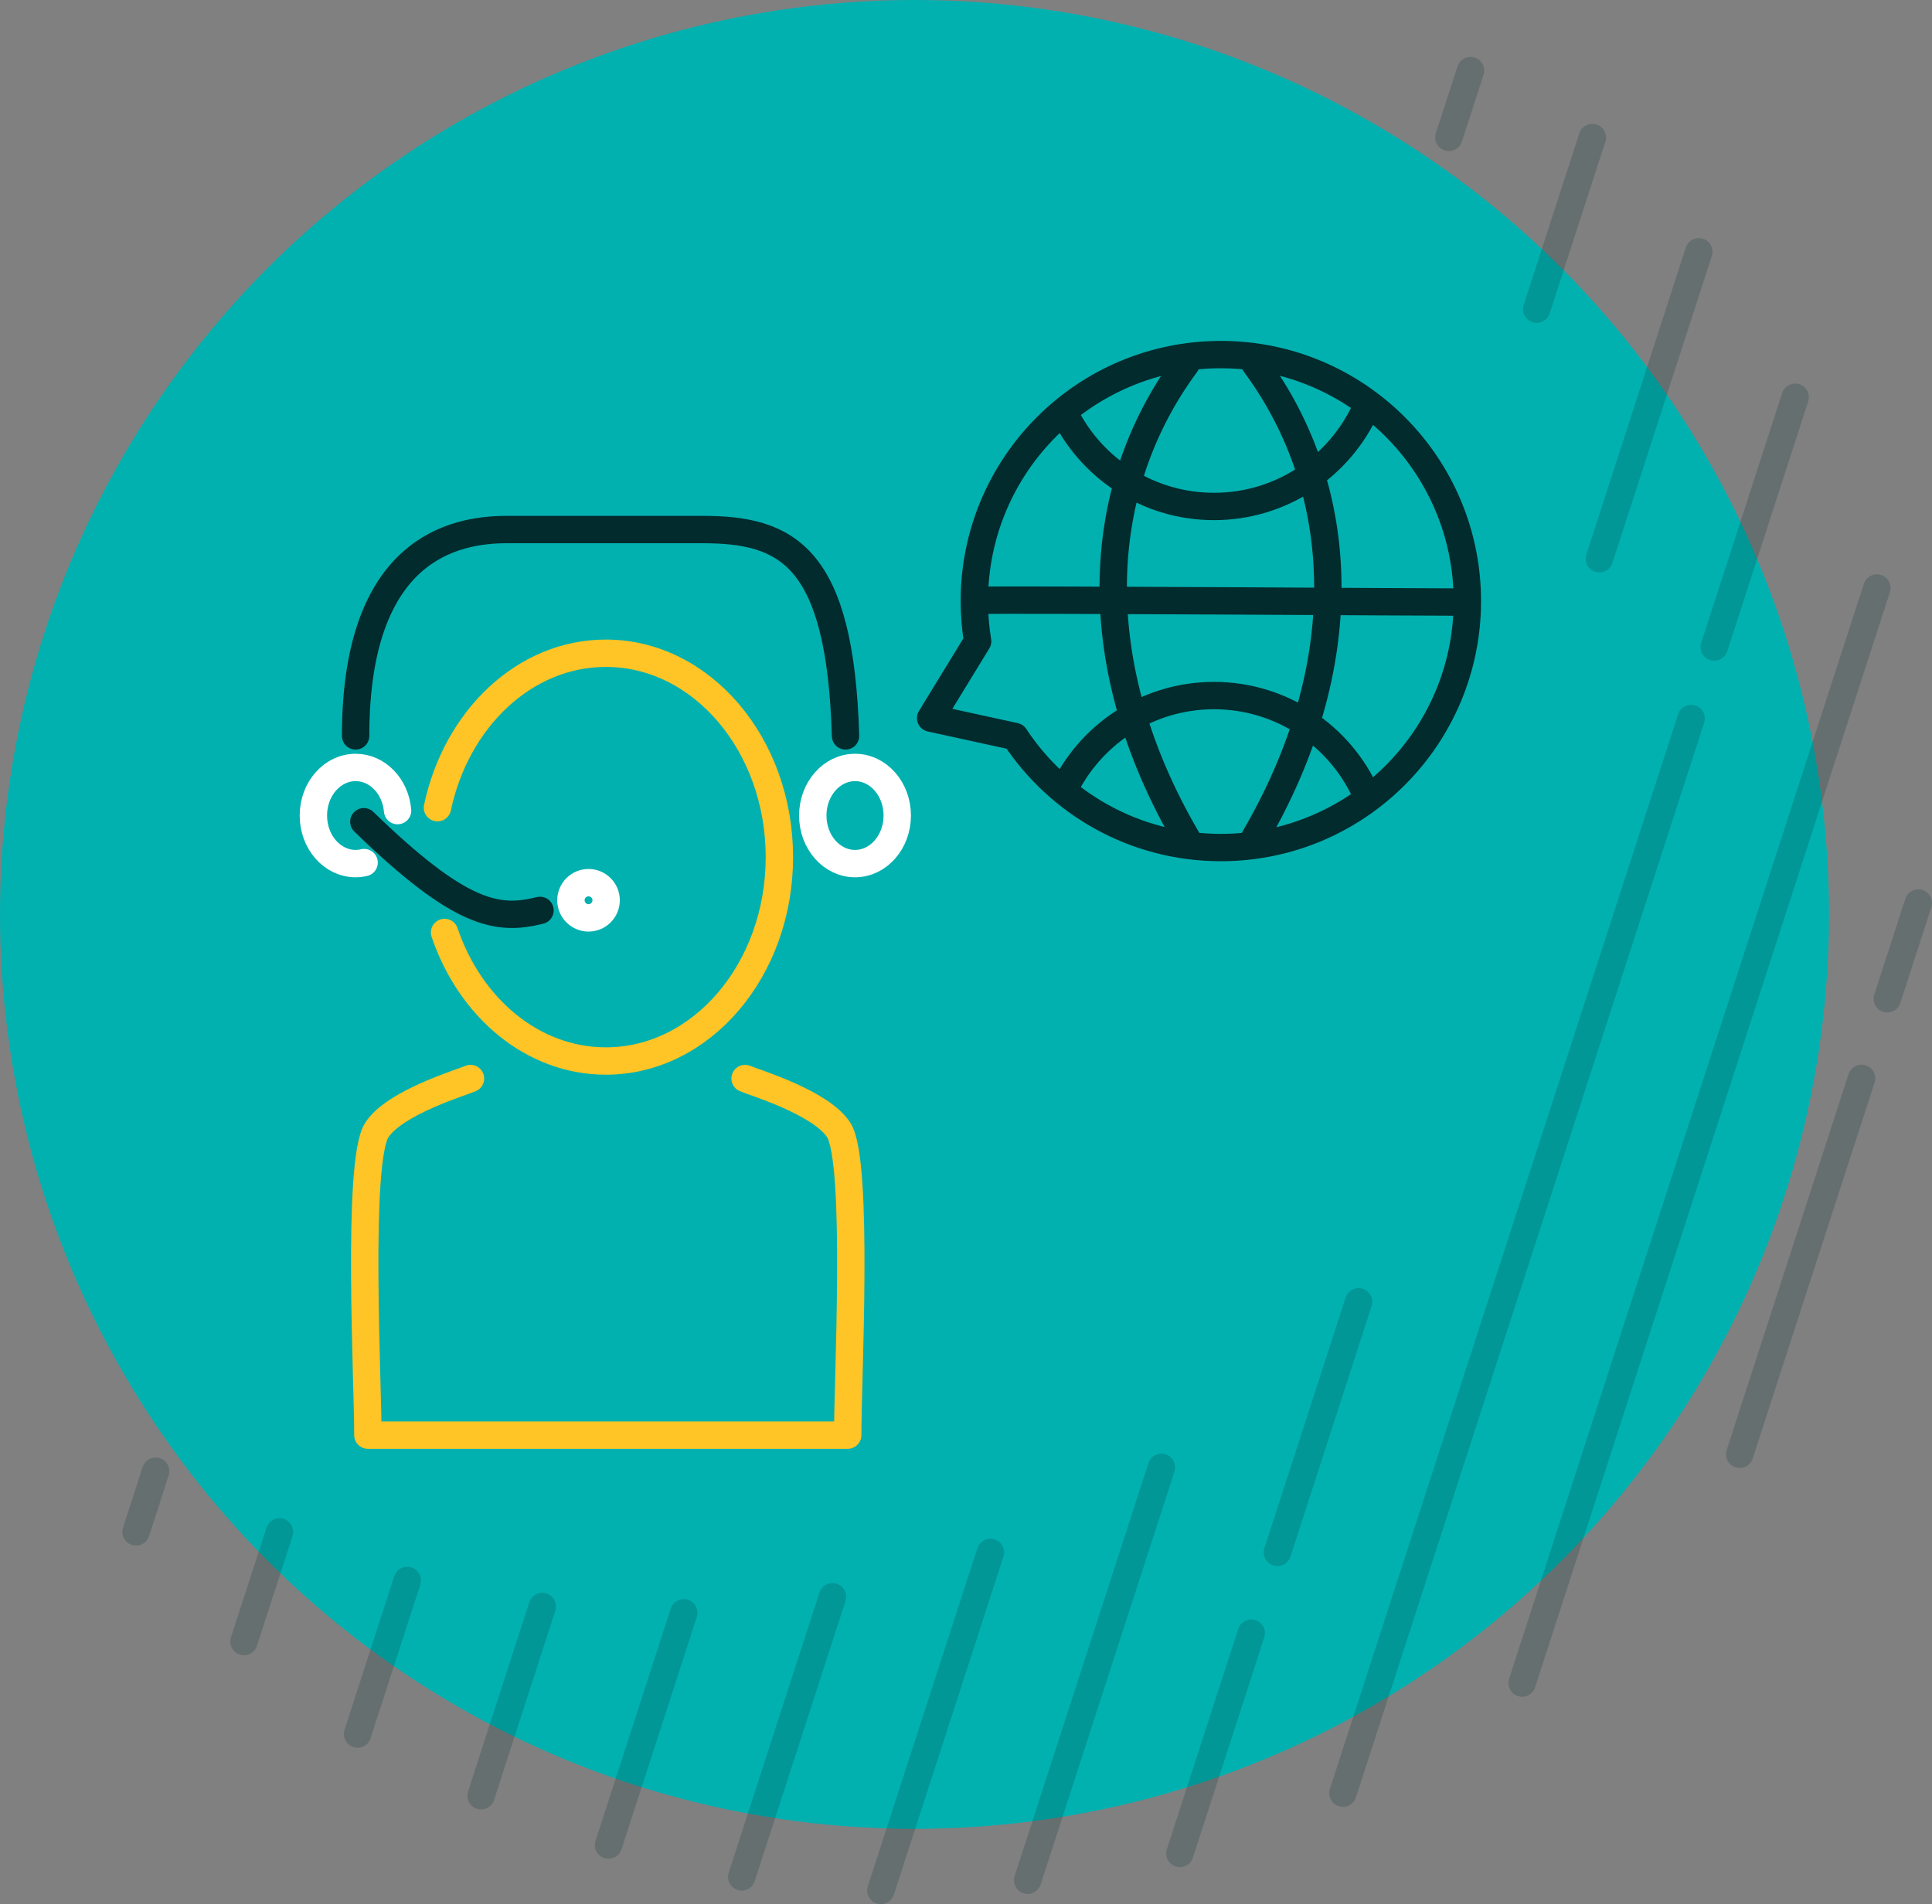
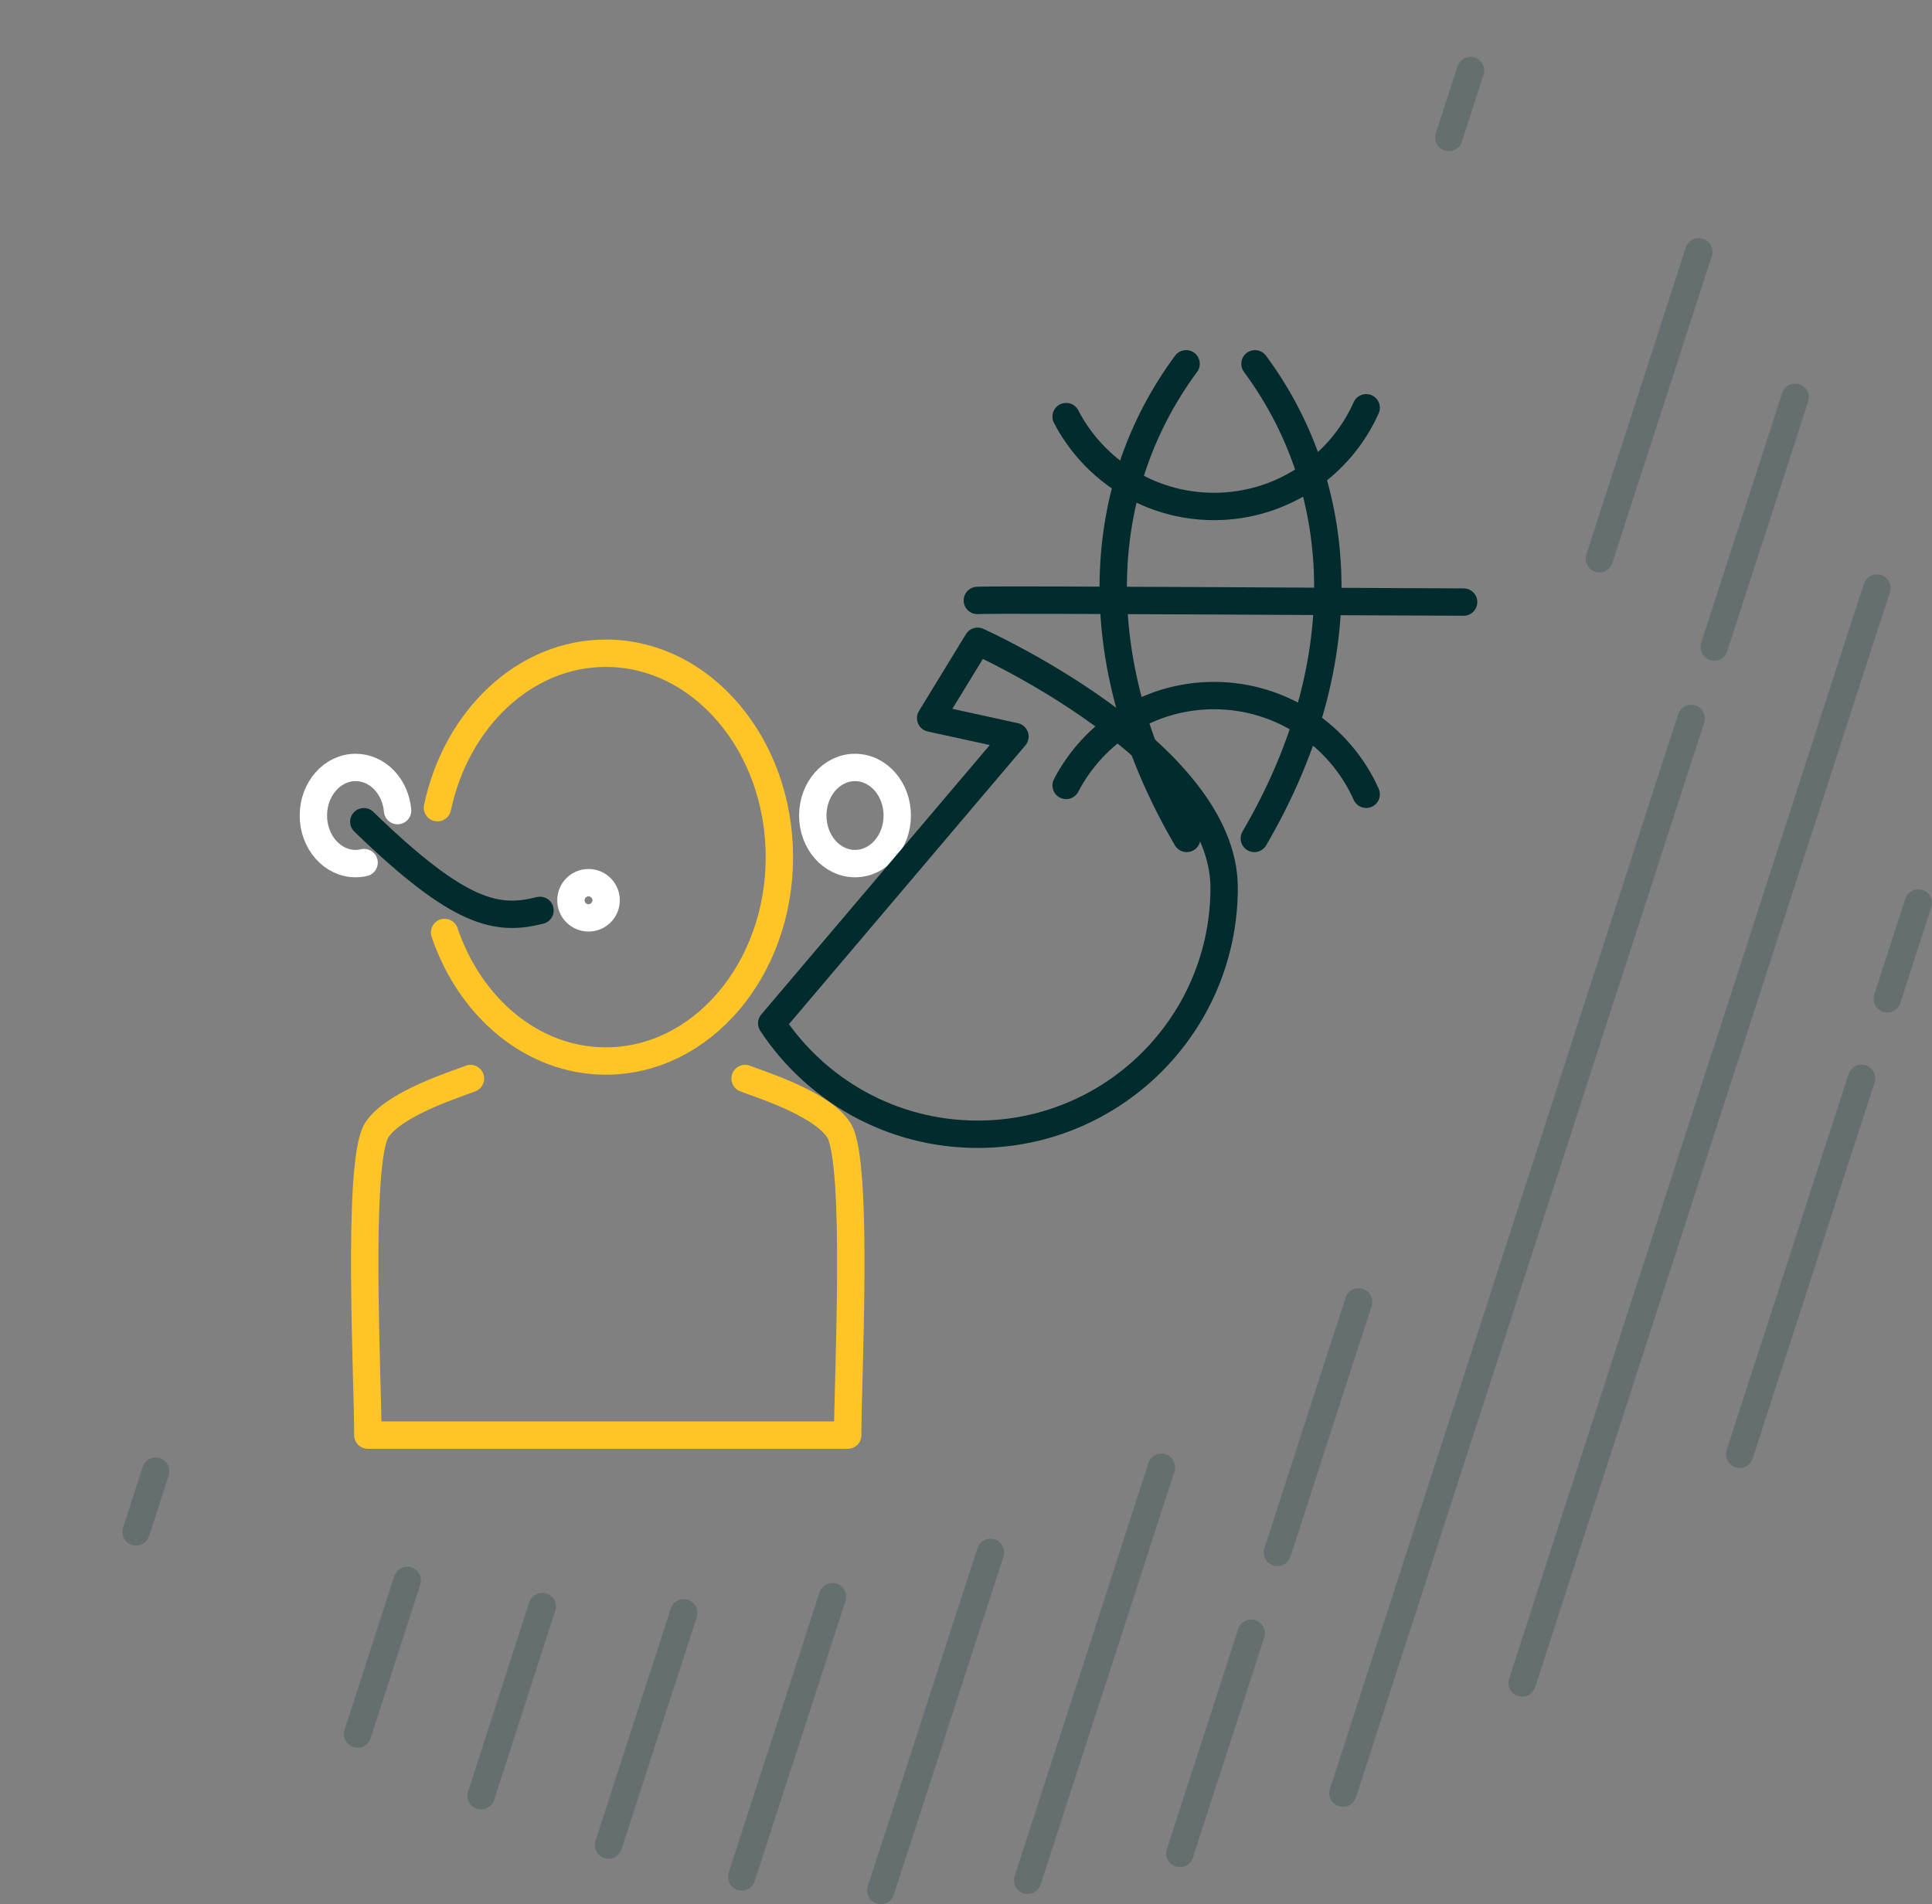
<svg xmlns="http://www.w3.org/2000/svg" id="Layer_2" data-name="Layer 2" viewBox="0 0 211.77 208.74">
  <rect x="0" y="0" width="211.77" height="208.74" fill="#808080" stroke="none" />
  <defs>
    <style>
      .cls-1 {
        stroke: #012b2d;
      }

      .cls-1, .cls-2, .cls-3 {
        fill: none;
        stroke-linecap: round;
        stroke-linejoin: round;
        stroke-width: 3px;
      }

      .cls-4 {
        opacity: .2;
      }

      .cls-2 {
        stroke: #ffc425;
      }

      .cls-5 {
        fill: #01b1b0;
      }

      .cls-3 {
        stroke: #fff;
      }
    </style>
  </defs>
  <g id="Layer_1-2" data-name="Layer 1">
    <g>
-       <circle class="cls-5" cx="100.24" cy="100.24" r="100.24" />
      <path class="cls-3" d="m39.91,94.56c-.3.07-.61.11-.93.11-2.56,0-4.63-2.36-4.63-5.27s2.07-5.27,4.63-5.27c2.4,0,4.37,2.07,4.6,4.73" />
      <ellipse class="cls-3" cx="93.72" cy="89.4" rx="4.63" ry="5.27" />
      <circle class="cls-3" cx="64.51" cy="98.69" r="1.93" />
      <path class="cls-2" d="m47.95,88.54c2.06-9.72,9.54-16.93,18.46-16.93,10.5,0,19.02,10.01,19.02,22.35s-8.52,22.35-19.02,22.35c-8.02,0-14.88-5.83-17.68-14.09" />
      <g class="cls-4">
        <line class="cls-1" x1="204.05" y1="118.21" x2="190.69" y2="159.42" />
        <line class="cls-1" x1="210.27" y1="98.99" x2="206.87" y2="109.49" />
        <line class="cls-1" x1="205.14" y1="66.27" x2="166.84" y2="184.5" />
        <line class="cls-1" x1="205.73" y1="64.46" x2="205.14" y2="66.27" />
        <line class="cls-1" x1="185.37" y1="78.76" x2="147.2" y2="196.57" />
        <line class="cls-1" x1="196.77" y1="43.55" x2="187.9" y2="70.93" />
        <line class="cls-1" x1="137.15" y1="179.03" x2="129.33" y2="203.18" />
        <line class="cls-1" x1="148.92" y1="142.71" x2="140.02" y2="170.18" />
        <line class="cls-1" x1="186.21" y1="27.6" x2="175.31" y2="61.25" />
        <line class="cls-1" x1="127.31" y1="160.85" x2="112.64" y2="206.12" />
-         <line class="cls-1" x1="174.54" y1="15.07" x2="168.44" y2="33.89" />
        <line class="cls-1" x1="108.56" y1="170.18" x2="96.55" y2="207.24" />
        <line class="cls-1" x1="161.19" y1="7.74" x2="158.81" y2="15.07" />
        <line class="cls-1" x1="91.25" y1="175.04" x2="81.3" y2="205.75" />
        <line class="cls-1" x1="74.95" y1="176.8" x2="66.7" y2="202.26" />
        <line class="cls-1" x1="59.44" y1="176.11" x2="52.73" y2="196.85" />
        <line class="cls-1" x1="44.64" y1="173.25" x2="39.19" y2="190.09" />
-         <line class="cls-1" x1="30.64" y1="167.93" x2="26.74" y2="179.95" />
        <line class="cls-1" x1="17.06" y1="161.28" x2="14.91" y2="167.93" />
      </g>
-       <path class="cls-1" d="m38.98,80.67c0-20.51,10.77-22.62,16.58-22.62h21.46c9.28,0,15.08,2.9,15.66,22.62" />
      <path class="cls-1" d="m59.19,99.8c-4.64,1.16-8.7.58-19.31-9.72" />
      <path class="cls-2" d="m81.67,118.23c.98.43,8.31,2.61,10.27,5.65,2.24,3.49.94,28.16.98,33.44h-52.6c.04-5.28-1.27-29.95.98-33.44,1.96-3.04,9.29-5.21,10.27-5.65" />
      <g>
-         <path class="cls-1" d="m111.25,80.74l-9.24-2.02,5.15-8.42c-.24-1.44-.36-2.91-.36-4.41,0-14.92,12.1-27.02,27.02-27.02s27.02,12.1,27.02,27.02-12.1,27.02-27.02,27.02c-9.44,0-17.74-4.84-22.57-12.16Z" />
+         <path class="cls-1" d="m111.25,80.74l-9.24-2.02,5.15-8.42s27.02,12.1,27.02,27.02-12.1,27.02-27.02,27.02c-9.44,0-17.74-4.84-22.57-12.16Z" />
        <g>
          <path class="cls-1" d="m137.49,91.91c10.91-18.65,10.55-37.85.07-52.03" />
          <path class="cls-1" d="m130.08,91.91c-10.91-18.65-10.55-37.85-.07-52.03" />
        </g>
        <path class="cls-1" d="m160.43,66c-2.59.02-51.17-.32-53.3-.18" />
        <path class="cls-1" d="m116.86,45.67c3.04,5.85,9.16,9.85,16.21,9.85,7.43,0,13.83-4.44,16.68-10.82" />
        <path class="cls-1" d="m116.86,86.1c3.04-5.85,9.16-9.85,16.21-9.85,7.43,0,13.83,4.44,16.68,10.82" />
      </g>
    </g>
  </g>
</svg>